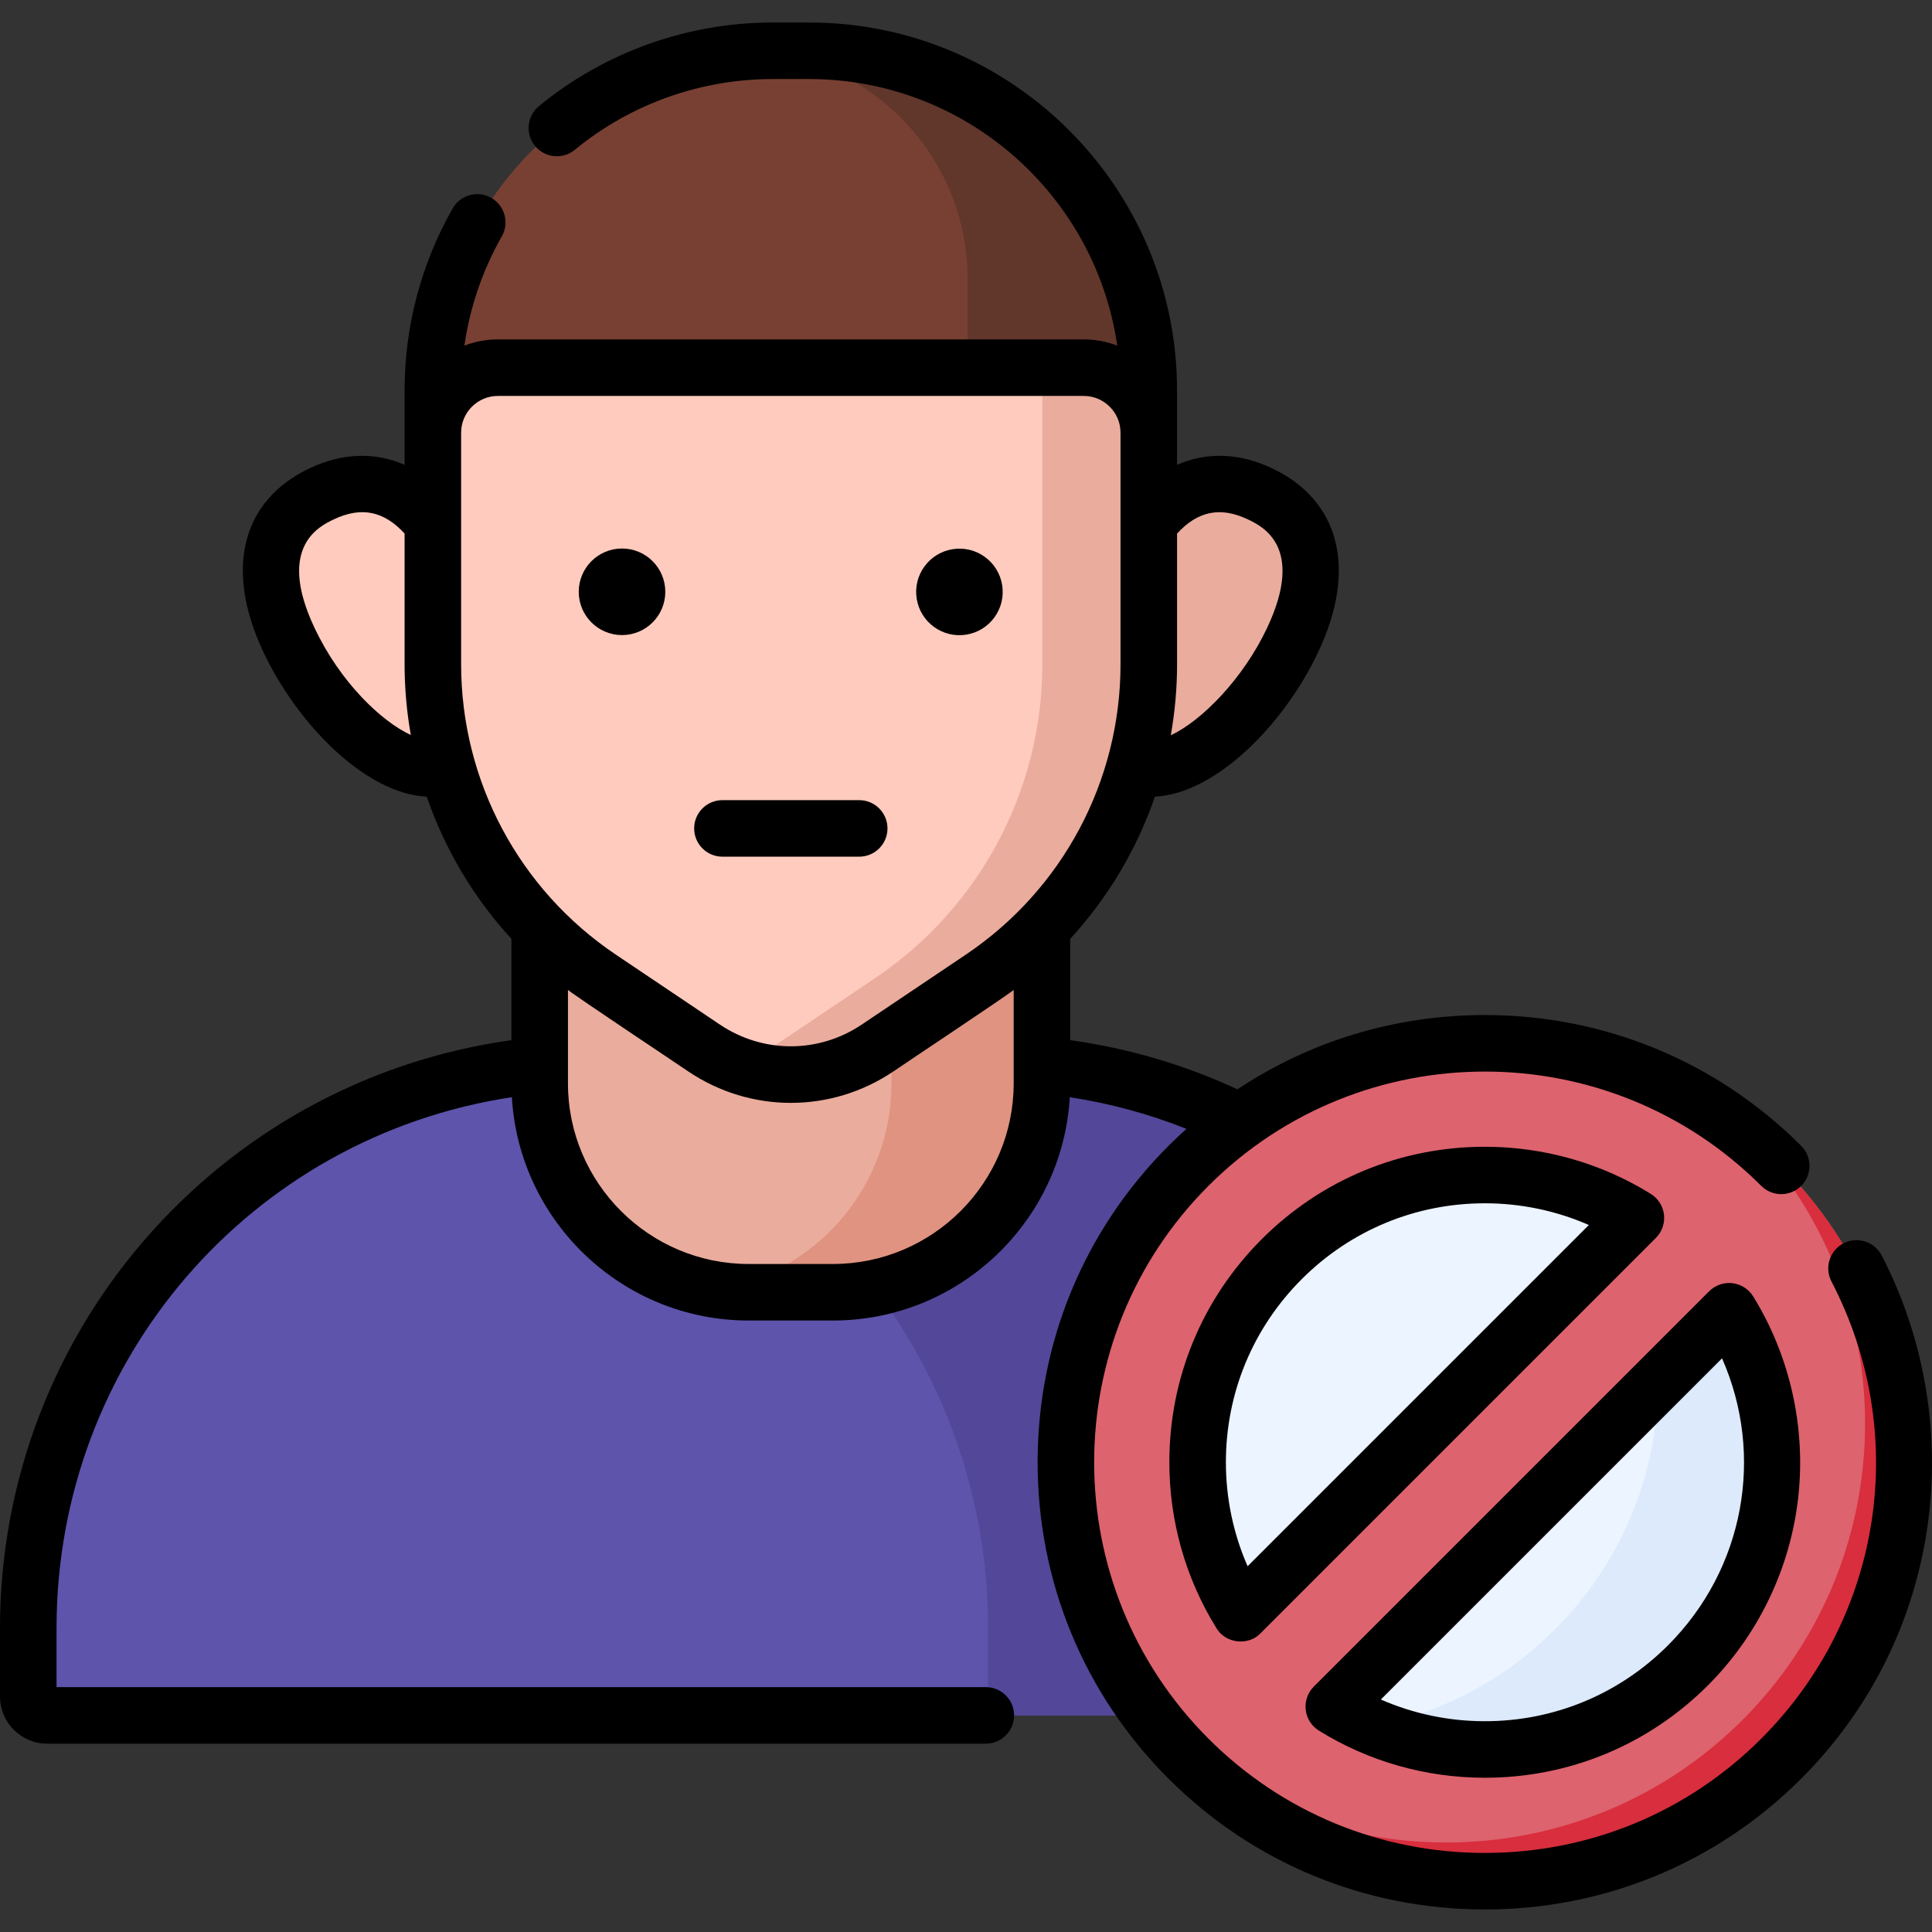
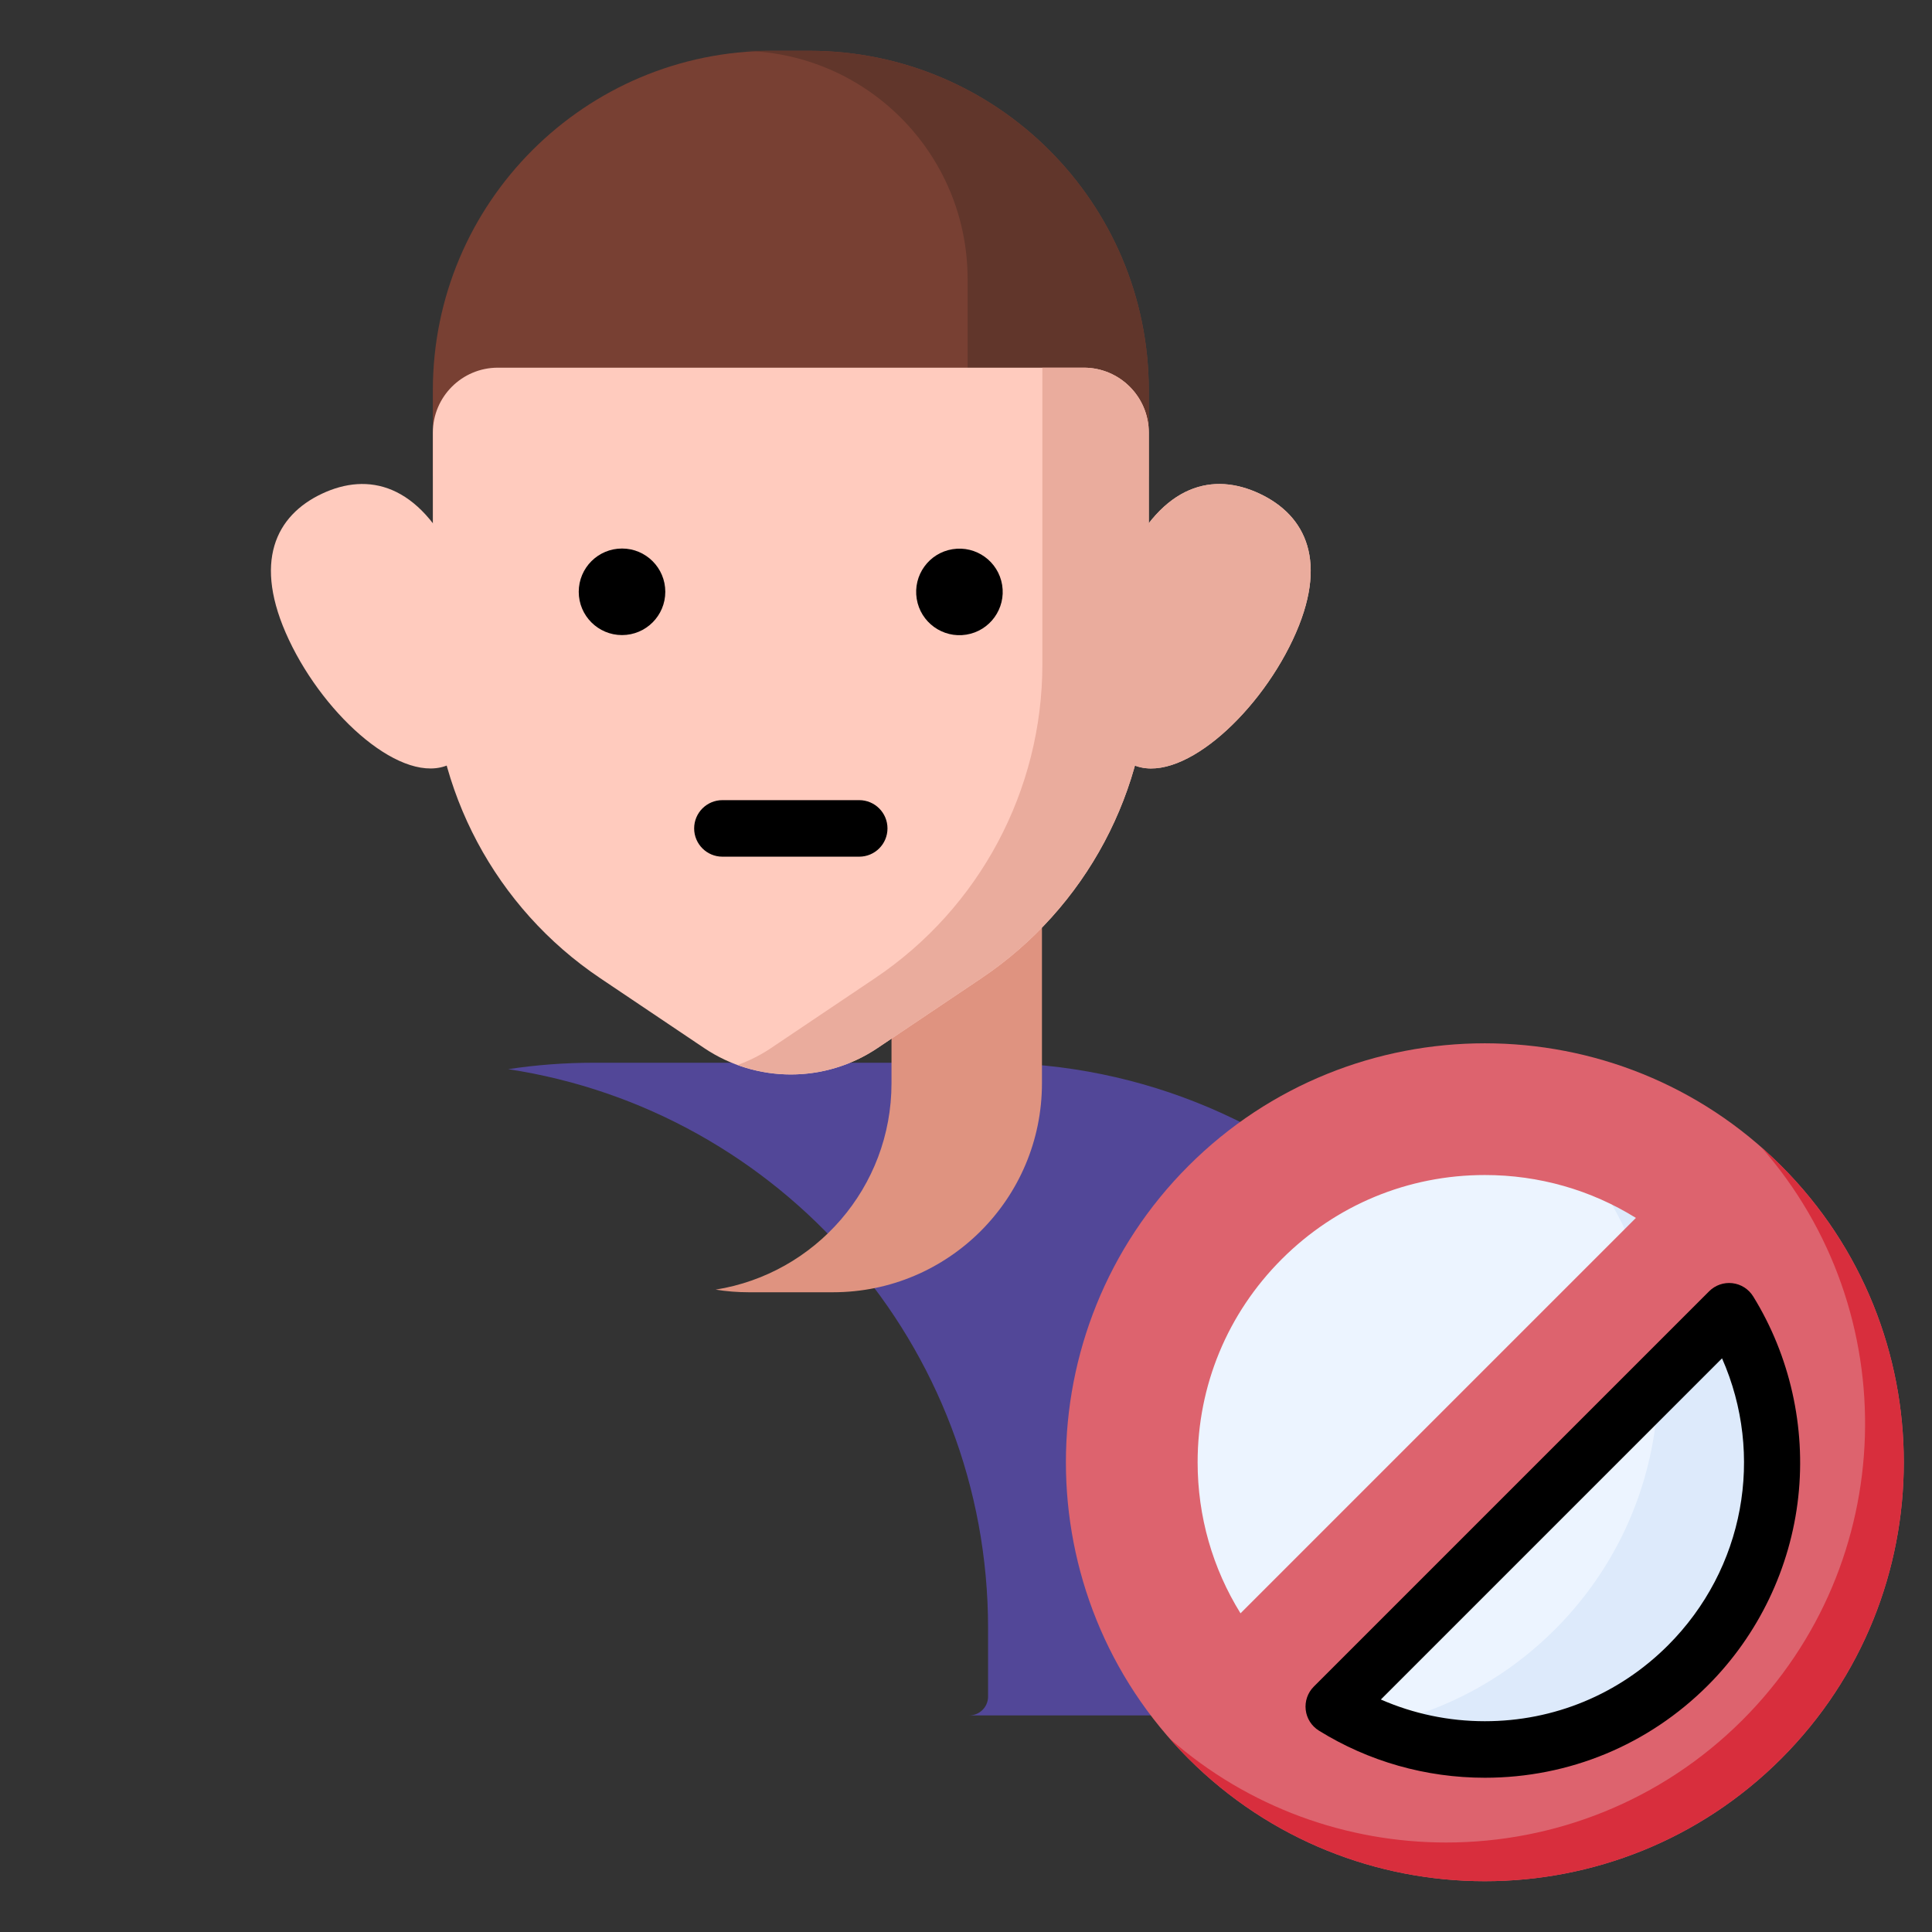
<svg xmlns="http://www.w3.org/2000/svg" id="Capa_1" height="512" viewBox="0 0 512 512" width="512">
  <rect x="0" y="0" width="512" height="512" fill="#333333" stroke="none" />
  <g>
    <g>
-       <path d="m406.659 454.6h-394.167c-2.761 0-5-2.239-5-5v-17.962c0-82.843 67.157-150 150-150h104.167c82.843 0 150 67.157 150 150v17.962c0 2.761-2.238 5-5 5z" fill="#5e54ac" />
-     </g>
+       </g>
    <g>
      <path d="m261.831 281.638h-104.511c-7.7 0-15.263.583-22.65 1.703 72 10.918 127.179 73.077 127.179 148.125v18.139c0 2.758-2.236 4.994-4.994 4.994h149.81c2.758 0 4.994-2.236 4.994-4.994v-18.139c0-82.747-67.08-149.828-149.828-149.828z" fill="#524798" />
    </g>
    <g>
      <path d="m114.709 103.458v22.799h189.733v-22.799c0-49.705-40.294-89.998-89.998-89.998h-9.737c-49.704 0-89.998 40.294-89.998 89.998z" fill="#784033" />
    </g>
    <g>
      <path d="m214.444 13.46h-18.509c33.407 0 60.49 27.082 60.49 60.489v52.307h48.017v-22.799c0-49.703-40.293-89.997-89.998-89.997z" fill="#61362b" />
    </g>
    <g>
      <path d="m298.394 148.742c-9.722 20.642-10.559 48.087 1.646 53.834 12.204 5.748 32.828-12.378 42.55-33.02s3.44-32.971-8.764-38.719c-12.205-5.747-25.711-2.737-35.432 17.905z" fill="#ffcbbe" />
    </g>
    <g>
-       <path d="m220.678 342.462h-22.204c-30.625 0-55.451-24.826-55.451-55.451v-103.216h133.106v103.216c0 30.625-24.827 55.451-55.451 55.451z" fill="#eaac9d" />
-     </g>
+       </g>
    <g>
      <path d="m236.257 183.795v103.28c0 27.604-20.197 50.485-46.618 54.69 2.857.455 5.785.698 8.77.698h22.331c30.59 0 55.388-24.798 55.388-55.388v-103.28z" fill="#df9380" />
    </g>
    <g>
      <path d="m287.212 97.438h-155.273c-9.516 0-17.23 7.714-17.23 17.23v61.34c0 33.385 16.619 64.58 44.327 83.204l27.57 18.531c13.89 9.336 32.049 9.336 45.939 0l27.57-18.531c27.708-18.624 44.327-49.819 44.327-83.204v-61.34c0-9.516-7.714-17.23-17.23-17.23z" fill="#ffcbbe" />
    </g>
    <g>
      <path d="m276.24 97.438v78.57c0 33.385-16.619 64.58-44.327 83.204l-27.57 18.531c-2.804 1.885-5.787 3.369-8.868 4.493 12.184 4.443 25.985 2.958 37.071-4.493l27.57-18.531c27.708-18.624 44.327-49.819 44.327-83.204v-61.34c0-9.516-7.714-17.23-17.23-17.23z" fill="#eaac9d" />
    </g>
    <g>
      <path d="m120.757 148.742c9.722 20.642 10.559 48.087-1.646 53.834-12.204 5.748-32.828-12.378-42.55-33.02s-3.44-32.971 8.764-38.719c12.205-5.747 25.711-2.737 35.432 17.905z" fill="#ffcbbe" />
    </g>
    <g>
      <g>
        <circle cx="393.501" cy="387.513" fill="#ecf4ff" r="93.599" />
      </g>
    </g>
    <g>
      <g>
        <path d="m459.686 321.328c-14.787-14.787-33.291-23.59-52.505-26.413 1.669 1.449 3.301 2.962 4.887 4.549 36.553 36.553 36.553 95.817 0 132.369-21.766 21.766-51.583 30.568-79.864 26.413 36.77 31.93 92.516 30.417 127.482-4.549 36.552-36.552 36.552-95.816 0-132.369z" fill="#ddeafb" />
      </g>
    </g>
    <g>
      <path d="m472.046 308.968c-43.31-43.31-113.781-43.31-157.09 0s-43.31 113.78 0 157.09c21.655 21.655 50.1 32.482 78.545 32.482s56.89-10.827 78.545-32.482c43.309-43.31 43.309-113.78 0-157.09zm-132.37 24.721c14.377-14.377 33.492-22.295 53.825-22.295 14.369 0 28.122 3.972 40.032 11.366l-104.785 104.785c-7.394-11.911-11.366-25.663-11.366-40.032 0-20.332 7.917-39.447 22.294-53.824zm107.649 107.648c-14.377 14.377-33.492 22.295-53.825 22.295-14.369 0-28.122-3.972-40.032-11.366l104.768-104.768c18.137 29.34 14.514 68.414-10.911 93.839z" fill="#dd636e" />
    </g>
    <g>
      <g>
        <path d="m472.046 308.968c-1.723-1.723-3.494-3.37-5.3-4.957 38.276 43.579 36.629 110.203-4.956 151.79-21.655 21.655-50.1 32.482-78.545 32.482-26.181 0-52.358-9.181-73.245-27.526 1.586 1.806 3.233 3.577 4.957 5.3 21.655 21.655 50.1 32.482 78.545 32.482s56.89-10.827 78.545-32.482c43.308-43.309 43.308-113.779-.001-157.089z" fill="#d82e3d" />
      </g>
    </g>
    <g>
      <path d="m298.394 148.742c-9.722 20.642-10.559 48.087 1.646 53.834 12.204 5.748 32.828-12.378 42.55-33.02s3.44-32.971-8.764-38.719c-12.205-5.747-25.711-2.737-35.432 17.905z" fill="#eaac9d" />
    </g>
    <g>
      <circle cx="164.841" cy="156.833" r="11.469" />
      <ellipse cx="254.31" cy="156.833" rx="11.469" ry="11.469" transform="matrix(.987 -.16 .16 .987 -21.838 42.761)" />
-       <path d="m440.975 321.901c-.262-2.272-1.548-4.3-3.491-5.505-13.166-8.172-28.375-12.493-43.983-12.493-22.334 0-43.33 8.697-59.123 24.489-15.791 15.792-24.489 36.789-24.489 59.122 0 15.61 4.32 30.819 12.493 43.984 2.373 4.038 8.423 4.744 11.662 1.346l104.785-104.785c1.618-1.619 2.408-3.887 2.146-6.158zm-110.348 93.17c-3.783-8.624-5.754-17.997-5.754-27.558 0-18.331 7.138-35.565 20.101-48.526 12.962-12.963 30.196-20.101 48.527-20.101 9.56 0 18.933 1.971 27.558 5.754z" />
      <path d="m464.61 343.559c-1.204-1.948-3.233-3.238-5.506-3.502-2.277-.268-4.545.525-6.164 2.143l-104.769 104.768c-1.616 1.617-2.406 3.884-2.144 6.156.261 2.272 1.547 4.3 3.49 5.506 13.164 8.172 28.373 12.492 43.984 12.492 22.333 0 43.329-8.697 59.121-24.489 13.381-13.38 21.883-31.114 23.941-49.934 2.026-18.519-2.219-37.392-11.953-53.14zm-22.582 92.48c-12.963 12.963-30.197 20.101-48.527 20.101-9.561 0-18.934-1.97-27.558-5.753l90.416-90.416c11.304 25.637 5.972 55.765-14.331 76.068z" />
-       <path d="m498.643 332.68c-1.911-3.67-6.435-5.096-10.105-3.185s-5.096 6.435-3.185 10.105c21.005 40.336 13.528 89.027-18.606 121.16-19.531 19.532-45.544 30.289-73.247 30.289-27.704 0-53.717-10.756-73.248-30.289-40.389-40.388-40.389-106.106 0-146.494 40.391-40.389 106.11-40.387 146.495 0 2.926 2.924 7.669 2.924 10.595 0 2.925-2.926 2.925-7.669 0-10.595-22.362-22.361-52.137-34.676-83.842-34.676-23.694 0-46.308 6.88-65.558 19.688-14.074-6.528-28.953-10.9-44.323-13.03v-26.843c10.02-10.919 17.648-23.756 22.446-37.699 16.089-.739 34.24-19.121 43.301-38.362 10.348-21.972 5.731-40.173-12.35-48.688-8.672-4.082-17.341-4.292-25.084-.875v-19.727c0-53.756-43.734-97.49-97.49-97.49h-9.737c-22.536 0-44.516 7.871-61.893 22.164-3.196 2.628-3.655 7.349-1.026 10.545 2.628 3.195 7.348 3.654 10.545 1.026 14.701-12.093 33.302-18.752 52.375-18.752h9.737c41.467 0 75.874 30.754 81.642 70.649-2.757-1.064-5.747-1.654-8.874-1.654h-155.271c-3.127 0-6.118.59-8.874 1.654 1.473-10.175 4.821-20.017 9.914-28.947 2.049-3.594.797-8.169-2.798-10.219-3.593-2.047-8.168-.797-10.219 2.798-8.338 14.623-12.745 31.299-12.745 48.226v19.731c-7.748-3.415-16.428-3.207-25.084.87-18.082 8.516-22.699 26.717-12.35 48.688 9.101 19.326 27.216 37.647 43.303 38.367 4.798 13.941 12.425 26.776 22.444 37.694v26.845c-36.351 5.043-69.785 22.663-94.661 50.032-26.355 28.998-40.87 66.565-40.87 105.78v18.139c0 6.885 5.601 12.486 12.486 12.486h248.766c4.138 0 7.491-3.354 7.491-7.491 0-4.138-3.354-7.491-7.491-7.491h-246.269v-15.642c0-70.922 51.387-130.192 120.666-140.699 1.92 32.958 29.331 59.186 62.762 59.186h22.331c33.429 0 60.839-26.225 62.761-59.18 10.62 1.62 20.972 4.426 30.925 8.388-1.623 1.456-3.216 2.956-4.77 4.509-22.361 22.362-34.676 52.137-34.676 83.842s12.315 61.48 34.676 83.842c22.362 22.361 52.137 34.676 83.843 34.676 31.705 0 61.48-12.315 83.842-34.676 18.173-18.174 29.733-41.217 33.432-66.642 3.574-24.565-.735-50.147-12.132-72.033zm-168.009-195.065c3.789 1.785 15.32 7.215 5.179 28.75-6.421 13.635-17.498 24.761-25.541 28.482 1.09-6.161 1.662-12.459 1.662-18.839v-34.608c5.501-5.986 11.455-7.196 18.7-3.785zm-198.694-32.685h155.272c5.37 0 9.739 4.369 9.739 9.739v61.339c0 30.945-15.333 59.725-41.014 76.987l-27.57 18.531c-11.415 7.671-26.165 7.673-37.582 0l-27.569-18.531c-25.682-17.262-41.015-46.042-41.015-76.987v-61.339c0-5.37 4.369-9.739 9.739-9.739zm-48.601 61.435c-10.143-21.534 1.39-26.965 5.179-28.75 7.244-3.411 13.188-2.211 18.7 3.774v34.619c0 6.358.568 12.635 1.651 18.776-7.74-3.587-18.697-13.91-25.53-28.419zm137.402 168.605h-22.331c-26.41 0-47.896-21.486-47.896-47.896v-24.737c2.116 1.753 28.966 19.585 31.913 21.623 8.246 5.542 17.697 8.314 27.149 8.314s18.903-2.771 27.149-8.314c3.077-2.127 29.685-19.792 31.914-21.623v24.737c-.002 26.41-21.488 47.896-47.898 47.896z" />
      <path d="m191.449 227.029h36.252c4.138 0 7.491-3.354 7.491-7.491 0-4.138-3.354-7.491-7.491-7.491h-36.252c-4.138 0-7.491 3.354-7.491 7.491s3.354 7.491 7.491 7.491z" />
    </g>
  </g>
</svg>